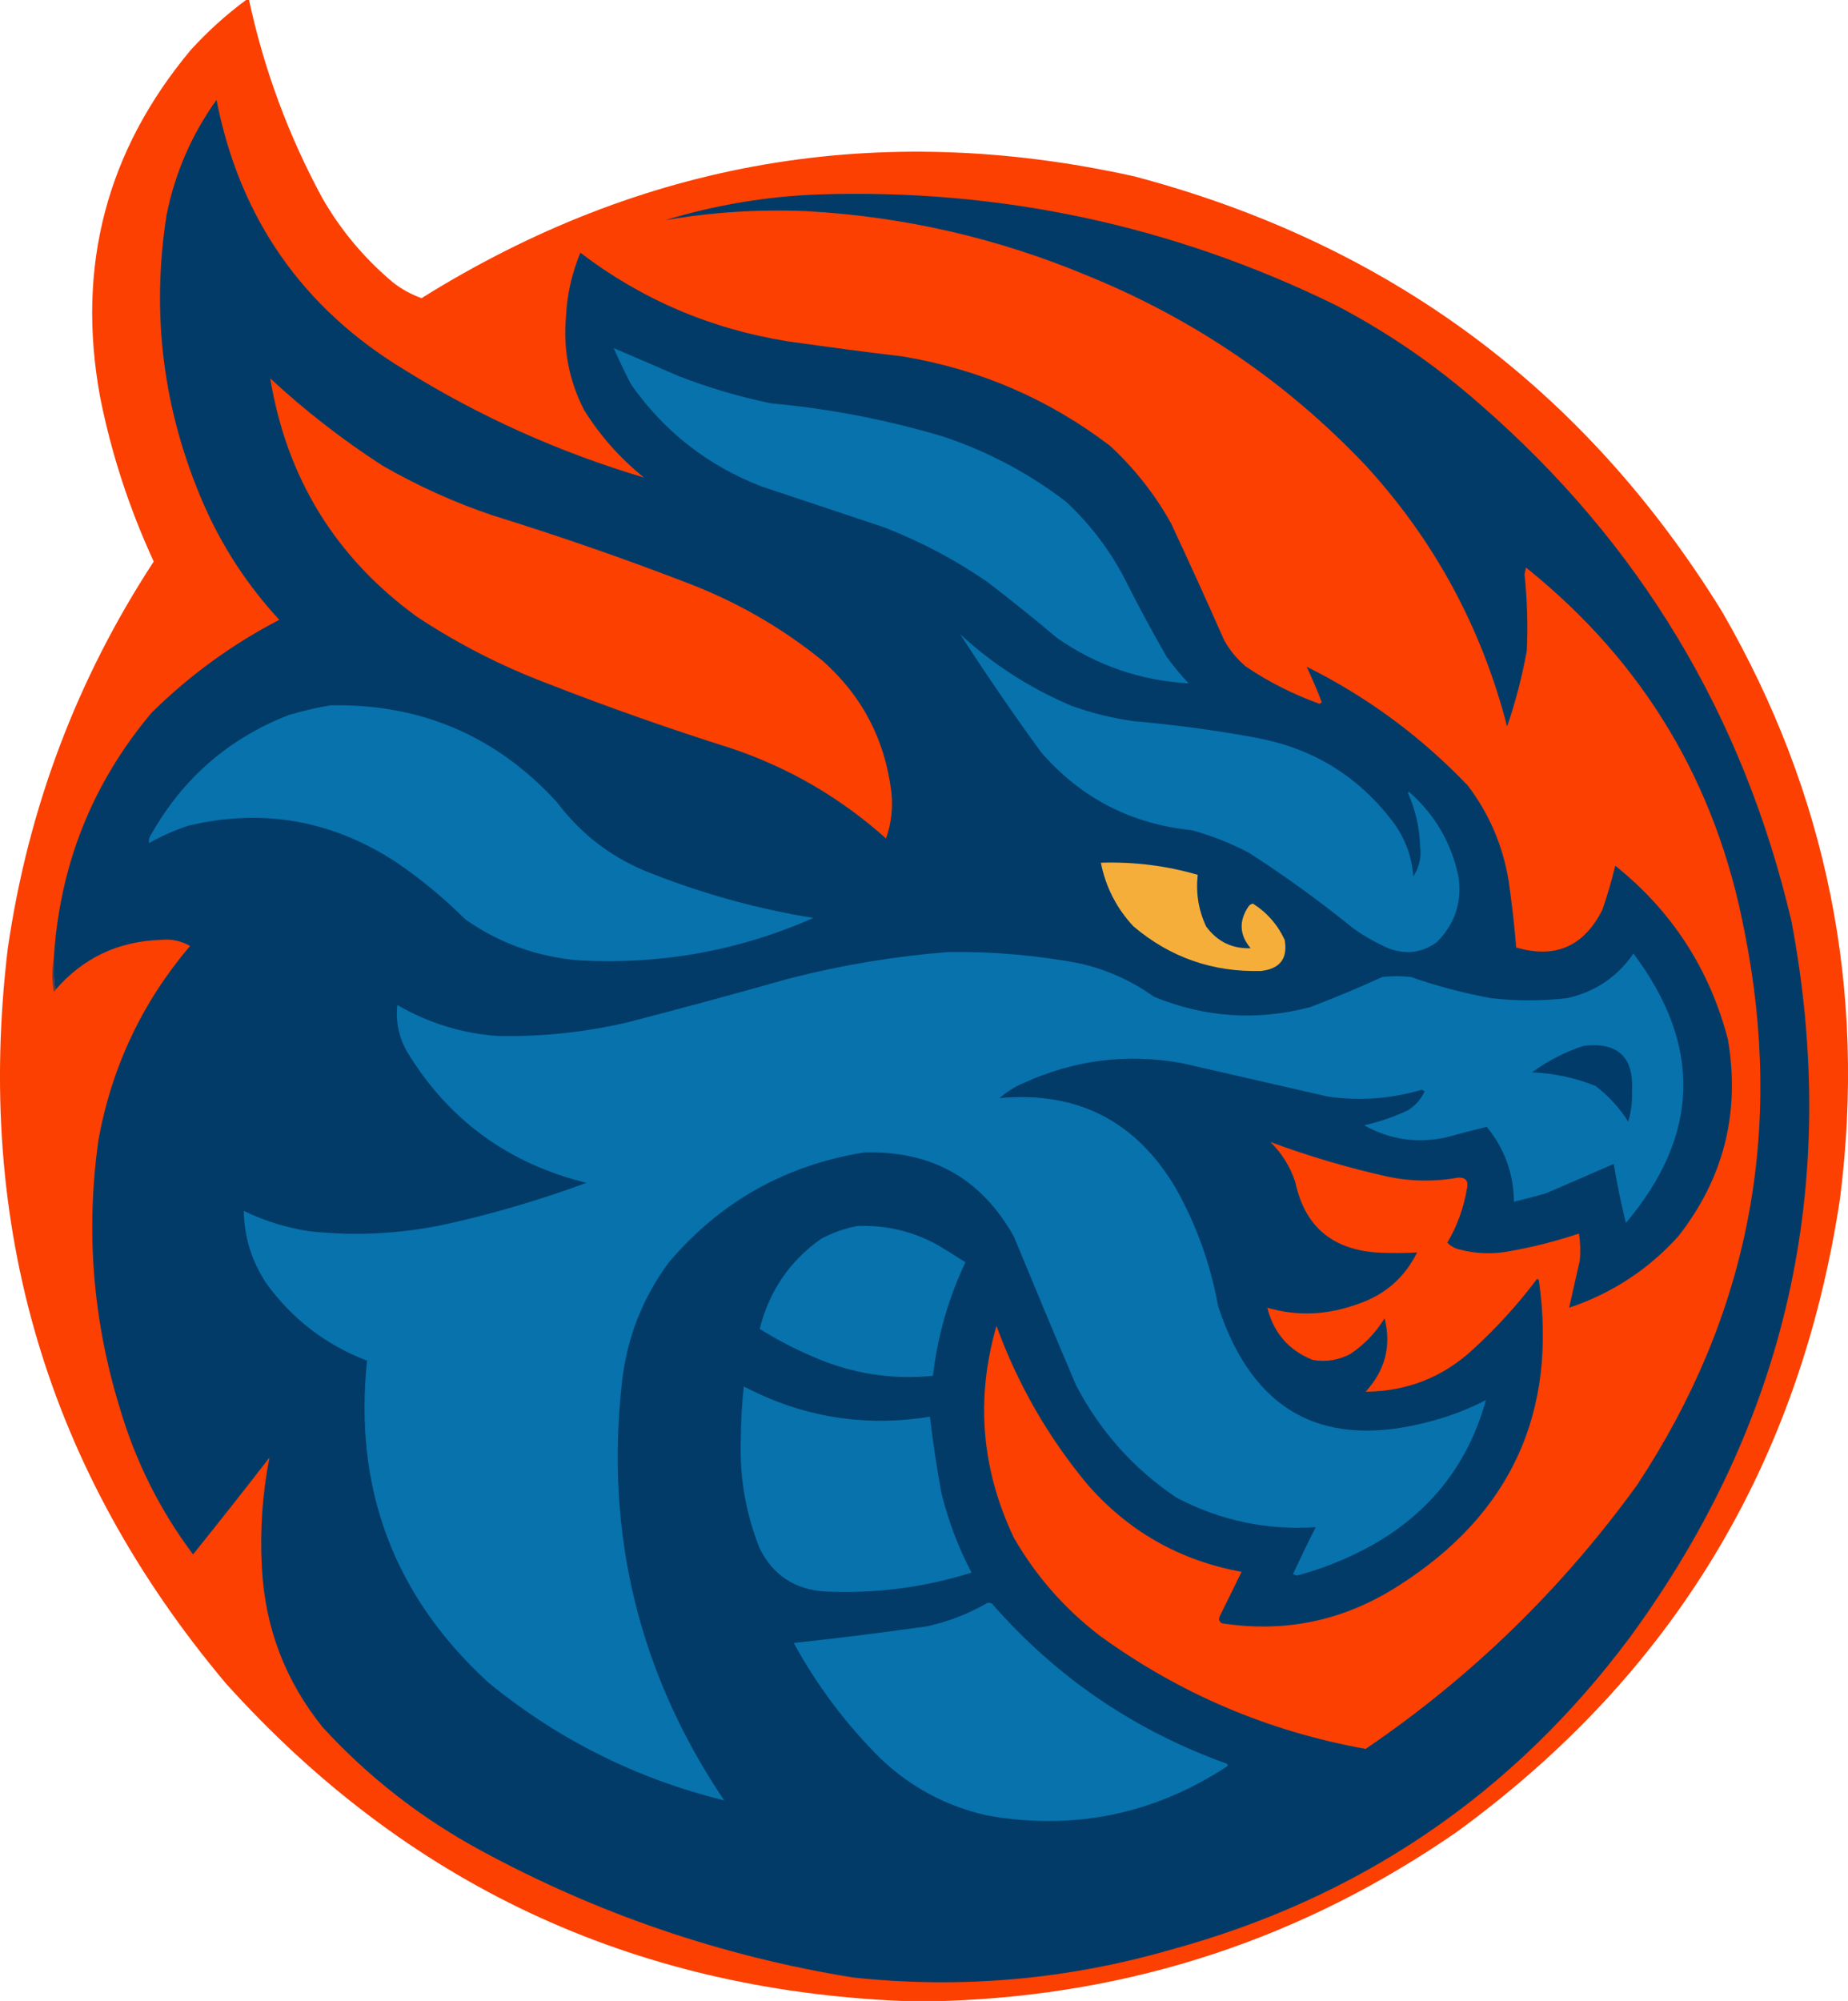
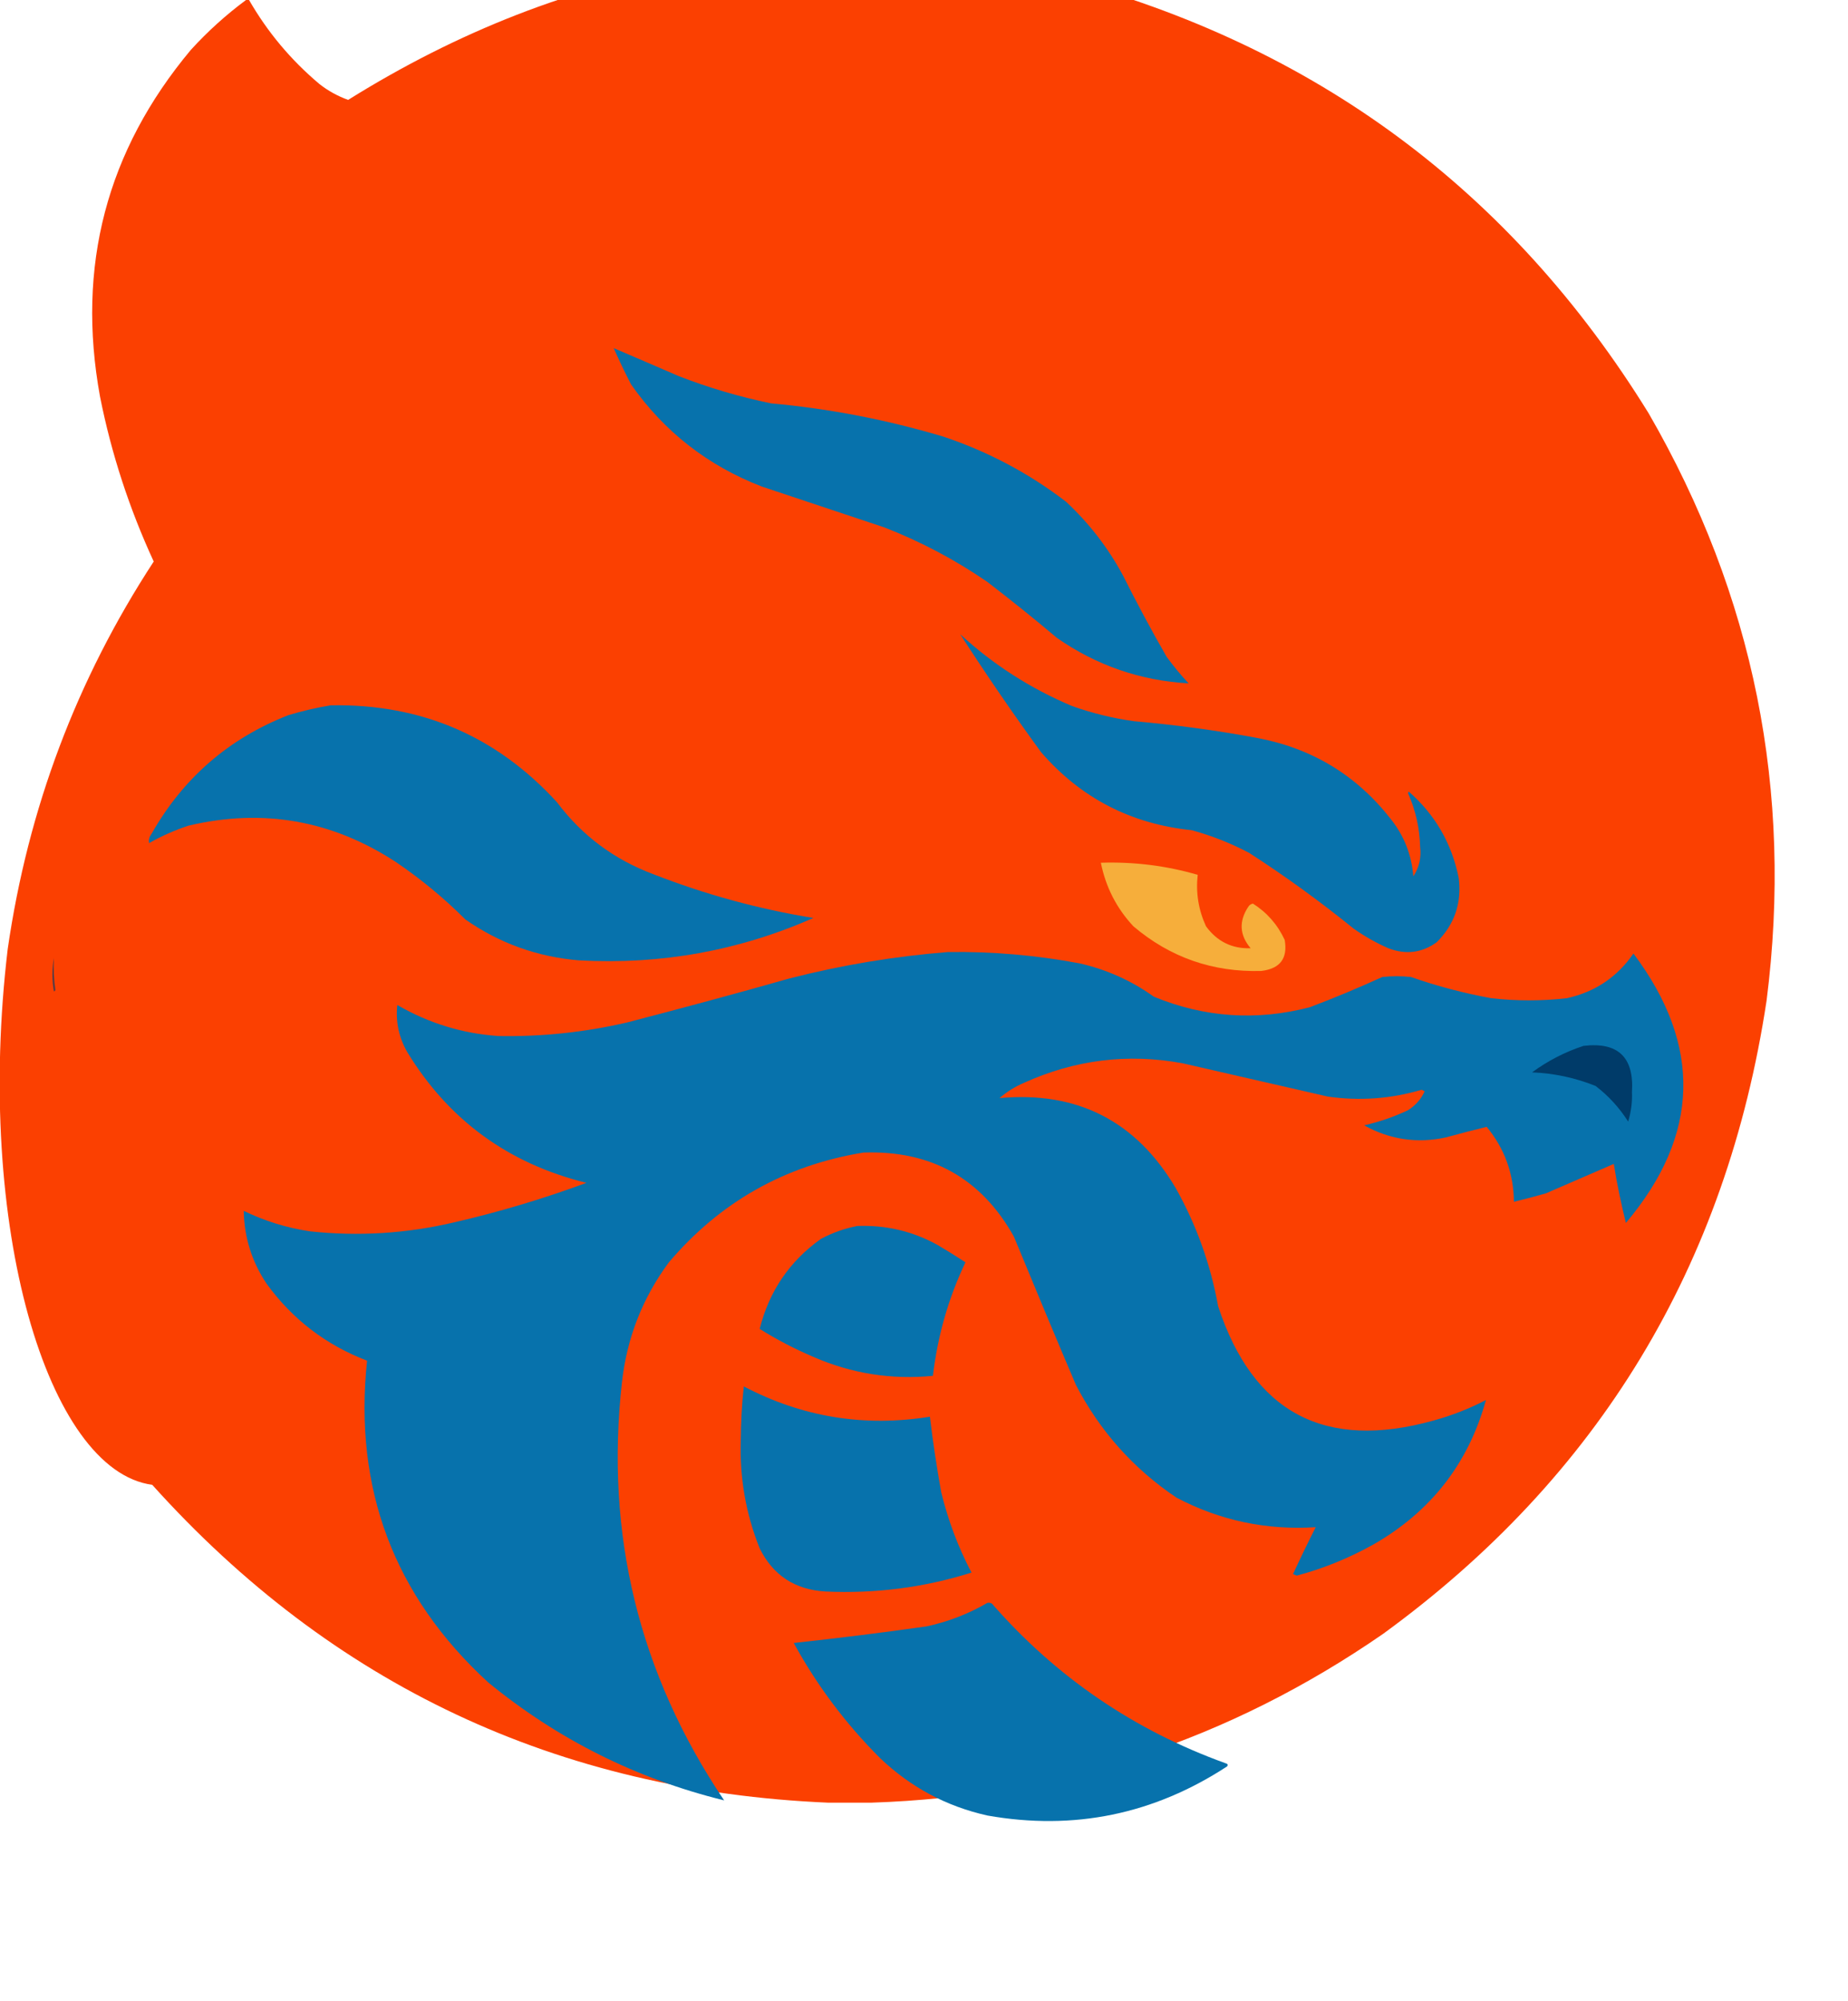
<svg xmlns="http://www.w3.org/2000/svg" version="1.1" id="Слой_1" x="0px" y="0px" viewBox="0 0 1221.4 1322" style="enable-background:new 0 0 1221.4 1322;" xml:space="preserve">
  <style type="text/css">
	.st0{opacity:0.993;fill-rule:evenodd;clip-rule:evenodd;fill:#FB4000;enable-background:new    ;}
	.st1{fill-rule:evenodd;clip-rule:evenodd;fill:#023B68;}
	.st2{fill-rule:evenodd;clip-rule:evenodd;fill:#0772AC;}
	.st3{fill-rule:evenodd;clip-rule:evenodd;fill:#FB4000;}
	.st4{fill-rule:evenodd;clip-rule:evenodd;fill:#F6AE3B;}
	.st5{fill-rule:evenodd;clip-rule:evenodd;fill:#533C47;}
	.st6{fill-rule:evenodd;clip-rule:evenodd;fill:#003B69;}
</style>
  <g>
-     <path class="st0" d="M162.6,0c0.7,0,1.3,0,2,0c9.9,46,26.1,89.7,48.5,131c12.2,21.2,27.7,39.7,46.5,55.5c5.7,4.5,12.1,8,19,10.5   c145.8-91,302.8-117.8,471-80.5c168,44.4,297.5,140.2,388.5,287.5c69.6,120.4,95.6,249.8,78,388c-26.5,175.3-111,314.8-253.5,418.5   c-101.6,70.2-214.3,107.4-338,111.5c-9.7,0-19.3,0-29,0c-178.6-7.7-327.5-77.7-446.5-210C31.3,971.7-16.7,810,5.1,627   c13.4-92.6,45.5-178,96.5-256c-16.1-34.9-28-71.2-35.5-109c-15.7-86,4.3-162.4,60-229C137.3,20.7,149.5,9.7,162.6,0z" />
+     <path class="st0" d="M162.6,0c0.7,0,1.3,0,2,0c12.2,21.2,27.7,39.7,46.5,55.5c5.7,4.5,12.1,8,19,10.5   c145.8-91,302.8-117.8,471-80.5c168,44.4,297.5,140.2,388.5,287.5c69.6,120.4,95.6,249.8,78,388c-26.5,175.3-111,314.8-253.5,418.5   c-101.6,70.2-214.3,107.4-338,111.5c-9.7,0-19.3,0-29,0c-178.6-7.7-327.5-77.7-446.5-210C31.3,971.7-16.7,810,5.1,627   c13.4-92.6,45.5-178,96.5-256c-16.1-34.9-28-71.2-35.5-109c-15.7-86,4.3-162.4,60-229C137.3,20.7,149.5,9.7,162.6,0z" />
  </g>
  <g>
-     <path class="st1" d="M36.6,654c-1-6.8-1.3-13.8-1-21c3.8-61.3,25.3-115.3,64.5-162c25.1-24.8,53.3-45.3,84.5-61.5   c-21.2-22.9-38-48.7-50.5-77.5c-26.3-61.1-34.3-124.4-24-190c5.6-27.8,16.6-53.1,33-76c15.3,78.1,56.8,137.6,124.5,178.5   c49.5,30.8,102.2,54.4,158,71c-15.7-12.7-28.9-27.5-39.5-44.5c-10-19.5-14-40.1-12-62c0.7-14.6,3.9-28.6,9.5-42   c40.6,30.9,86.3,50.4,137,58.5c25.3,3.6,50.6,7,76,10c50.7,8.4,96.4,28.1,137,59c16.3,15.1,29.8,32.2,40.5,51.5   c11.9,25.5,23.6,51.2,35,77c3.7,6.7,8.5,12.5,14.5,17.5c15.1,10.2,31.3,18.3,48.5,24.5c0.5-0.3,1-0.7,1.5-1c-3-8-6.4-15.8-10-23.5   c39.9,19.8,75.4,46,106.5,78.5c14.2,18.7,23.2,39.7,27,63c2.1,14.6,3.8,29.3,5,44c25.8,7.6,44.8-0.7,57-25c3.3-9.6,6.1-19.2,8.5-29   c37.5,30,62.4,68.4,74.5,115c8.1,48.4-2.9,91.7-33,130c-19.9,21.9-43.9,37.6-72,47c2.3-10.3,4.6-20.6,7-31c0.6-6,0.4-12-0.5-18   c-14.7,4.9-29.7,8.8-45,11.5c-11.4,2.3-22.8,2-34-1c-3.2-0.7-5.8-2.2-8-4.5c6.6-11.2,10.9-23.2,13-36c1-4.7-0.8-7-5.5-7   c-15.5,2.8-31,2.7-46.5-0.5c-26.6-5.9-52.6-13.6-78-23c7.6,7.4,13.1,16.3,16.5,26.5c6.1,28.8,23.9,44.3,53.5,46.5   c9,0.5,18,0.5,27,0c-8.3,16.7-21.3,28-39,34c-20.2,7.4-40.2,8.3-60,2.5c4.2,16.7,14.2,28.2,30,34.5c8.8,1.5,17.2,0.2,25-4   c9.2-6.2,16.7-14,22.5-23.5c4.6,18.2,0.4,34.4-12.5,48.5c27.3-0.2,51-9.5,71-28c15.3-14,29.1-29.1,41.5-45.5c0.7-1.3,1.3-1.3,2,0   c12.3,87.2-18.5,154.4-92.5,201.5c-35.9,23.2-74.9,31.5-117,25c-1.8-1.1-2.3-2.6-1.5-4.5c4.8-9.8,9.7-19.7,14.5-29.5   c-41.1-7.5-75.3-27-102.5-58.5c-25.7-31.1-45.6-65.8-59.5-104c-13.9,48.1-10,94.8,11.5,140c14.5,25.2,33.4,46.7,56.5,64.5   c52.8,38.4,111.5,63.4,176,75c70-47.6,129.8-105.8,179.5-174.5c73.7-111.7,97.3-233.4,71-365c-18.6-98.4-66.8-178.7-144.5-241   c-0.3,1.5-0.7,3-1,4.5c1.8,16.8,2.3,33.6,1.5,50.5c-3.1,17-7.4,33.6-13,50c-17-65.8-48.4-123.5-94-173   c-51.8-54.5-112.7-96-182.5-124.5c-59.8-25.1-122.2-39.5-187-43c-31.3-1.3-62.3,0.7-93,6c32.9-10,66.6-15.7,101-17   c120.2-4,234.2,20.3,342,73c34.7,18.1,66.7,40.1,96,66c105.1,91.4,173.6,205.2,205.5,341.5c32.6,173.5-3,331.2-107,473   c-77.4,103.7-178.9,172.5-304.5,206.5c-68.5,19.6-138.2,25.6-209,18c-86.8-14.1-168.8-42.1-246-84c-39.3-21.3-74.2-48.4-104.5-81.5   c-24.5-30.5-37.9-65.5-40-105c-1.4-24.6,0.3-48.9,5-73c-16.6,21.5-33.5,42.8-50.5,64c-21.9-29.2-38.1-61.6-48.5-97   c-17.8-58-22.5-117-14-177c8.8-48.3,29-90.9,60.5-128c-6-3.4-12.5-4.8-19.5-4C78.1,621.9,54.9,632.9,36.6,654z" />
-   </g>
+     </g>
  <g>
    <path class="st2" d="M405.6,230c14,6,28.3,12.1,43,18.5c19.8,7.7,40.2,13.7,61,18c38.8,3.5,76.8,10.9,114,22   c29.5,9.9,56.5,24.2,81,43c15.2,14.2,27.7,30.3,37.5,48.5c9.2,18.3,18.8,36.3,29,54c4.5,6.1,9.3,12,14.5,17.5   c-31.8-1.8-60.8-11.8-87-30c-15-12.7-30.4-25-46-37c-21.2-14.6-43.9-26.6-68-36c-27-9-54-18-81-27c-35.8-13.8-64.6-36.3-86.5-67.5   C413,246.1,409.2,238.1,405.6,230z" />
  </g>
  <g>
-     <path class="st3" d="M178.6,250c23,21.3,47.7,40.5,74,57.5c23.2,13.4,47.5,24.4,73,33c42.8,13.3,85.2,27.9,127,44   c33.3,12.5,63.6,29.8,91,52c26.1,23.1,41.2,51.9,45.5,86.5c1.2,10.6,0,21-3.5,31c-29.8-26.7-63.8-46.6-102-59.5   c-41.2-13-81.9-27.3-122-43c-30.4-11.5-59.1-26.2-86-44C221.8,368.4,189.5,315.9,178.6,250z" />
-   </g>
+     </g>
  <g>
    <path class="st2" d="M634.6,419c21.8,20.1,46.5,35.9,74,47.5c13.3,4.7,27,8.1,41,10c27.2,2.4,54.2,6,81,11   c36.4,6.8,65.9,24.6,88.5,53.5c8.9,11.1,13.9,23.8,15,38c3.9-5.9,5.4-12.4,4.5-19.5c-0.3-12.4-3-24.2-8-35.5c0.2-0.3,0.3-0.7,0.5-1   c17.4,15.2,28.4,34.2,33,57c2.1,16.6-2.7,30.7-14.5,42.5c-9.8,7.1-20.5,8.4-32,4c-8.2-3.6-15.8-7.9-23-13   c-22.1-17.9-45.1-34.6-69-50c-12.1-6.4-24.8-11.4-38-15c-40.1-4.1-73.3-21.3-99.5-51.5C669.5,471.5,651.7,445.5,634.6,419z" />
  </g>
  <g>
    <path class="st2" d="M218.6,466c59.6-1.1,109.4,20.2,149.5,64c16.5,22,37.7,37.8,63.5,47.5c34.3,13.4,69.6,23.1,106,29   c-49.3,21.7-101,31-155,28c-27.5-2.3-52.5-11.3-75-27c-14.2-14.2-29.5-26.8-46-38c-42.3-27.6-87.9-35.6-137-24   c-9.1,3-17.7,6.8-26,11.5c-0.5-2,0-4,1.5-6c20.9-36.9,51.1-63.1,90.5-78.5C199.9,469.7,209.3,467.5,218.6,466z" />
  </g>
  <g>
    <path class="st4" d="M727.6,570c21.8-0.7,43.1,1.9,64,8c-1.3,11.9,0.5,23.2,5.5,34c7.3,10,17.1,14.9,29.5,14.5   c-7.4-8.7-7.9-17.9-1.5-27.5c0.7-1.1,1.7-1.7,3-2c9.3,5.9,16.3,13.9,21,24c2.1,12.2-3,19-15.5,20.5c-32,0.9-60.2-8.9-84.5-29.5   C738,600.1,730.8,586.1,727.6,570z" />
  </g>
  <g>
    <path class="st2" d="M626.6,629c29.3-0.4,58.3,2.1,87,7.5c17.9,4.1,34.2,11.4,49,22c33.5,13.8,67.9,16.1,103,7   c16.2-6.1,32.2-12.8,48-20c6.3-0.7,12.7-0.7,19,0c17.3,6.1,35,10.7,53,14c16.7,1.9,33.3,1.9,50,0c18.6-4.1,33.2-13.9,44-29.5   c45.6,60.7,43.9,120.1-5,178c-3.2-12.9-5.9-25.9-8-39c-15,6.5-30,13-45,19.5c-7,2-14,3.8-21,5.5c-0.2-18.7-6.2-35.2-18-49.5   c-9,2.2-18,4.5-27,7c-19.1,4.1-37.1,1.4-54-8c10.1-2.3,19.7-5.6,29-10c4.9-3.1,8.6-7.2,11-12.5c-0.7-0.3-1.3-0.7-2-1   c-20.3,6-41,7.5-62,4.5c-32-7.3-64-14.7-96-22c-36.3-6.7-71.3-2.3-105,13c-5.9,2.5-11.2,5.9-16,10c51.5-4.7,90.3,15.2,116.5,59.5   c13.7,24.4,23,50.4,28,78c23.1,70.5,70.6,95.6,142.5,75.5c12-3.3,23.5-7.8,34.5-13.5c-11.6,42-36.5,73.8-74.5,95.5   c-16,8.9-32.8,15.8-50.5,20.5c-0.8-0.3-1.7-0.7-2.5-1c4.8-10.4,9.8-20.8,15-31c-32.6,2.1-63.3-4.4-92-19.5   c-28.6-19.2-50.7-44.1-66.5-74.5c-13.9-32.6-27.5-65.3-41-98c-21.6-38.6-54.8-57.1-99.5-55.5c-51.9,8.5-94.7,32.7-128.5,72.5   c-17.4,23.5-27.7,49.8-31,79c-11.3,100.6,11.2,192.8,67.5,276.5c-58-14.3-110-40.3-156-78c-62.2-57.1-88.9-127.9-80-212.5   c-27.2-10.4-49.4-27.4-66.5-51c-9.7-14.6-14.7-30.6-15-48c13.8,6.7,28.3,11.2,43.5,13.5c32.3,3.5,64.3,1.5,96-6   c29.5-6.8,58.5-15.5,87-26c-51.6-12.7-91.1-41.5-118.5-86.5c-5.5-9.7-7.7-20-6.5-31c20.7,12,43,18.9,67,20.5c28.7,0.5,57-2.5,85-9   c35.8-9.3,71.5-18.9,107-29C556.3,637.6,591.3,631.8,626.6,629z" />
  </g>
  <g>
    <path class="st5" d="M35.6,633c-0.3,7.2,0,14.2,1,21c-0.1,0.5-0.4,0.9-1,1C34.3,647.5,34.3,640.2,35.6,633z" />
  </g>
  <g>
    <path class="st6" d="M1046.6,691c22.8-2.7,33.5,7.5,32,30.5c0.3,6.7-0.6,13.2-2.5,19.5c-5.8-9.1-12.9-16.9-21.5-23.5   c-13.4-5.4-27.4-8.4-42-9C1023.1,700.8,1034.4,695,1046.6,691z" />
  </g>
  <g>
    <path class="st2" d="M566.6,810c18.8-0.7,36.5,3.4,53,12.5c6.3,3.7,12.4,7.5,18.5,11.5c-11.3,23.7-18.4,48.7-21.5,75   c-27.4,2.7-53.8-1.5-79-12.5c-12.4-5.3-24.2-11.4-35.5-18.5c6.2-24.8,19.7-44.7,40.5-59.5C550.3,814.4,558.3,811.6,566.6,810z" />
  </g>
  <g>
    <path class="st2" d="M491.6,916c38.7,20.3,79.7,27,123,20c2,16.7,4.5,33.4,7.5,50c4.6,18.7,11.2,36.3,20,53   c-31.4,9.9-63.6,14-96.5,12.5c-20.2-1.2-34.7-10.7-43.5-28.5c-9.2-22.9-13.3-46.7-12.5-71.5C489.7,939.6,490.3,927.8,491.6,916z" />
  </g>
  <g>
    <path class="st2" d="M652.6,1059c1.1-0.2,2.1,0,3,0.5c42.3,48.4,93.8,83.6,154.5,105.5c1.3,0.3,1.6,1,1,2   c-48.5,31.7-101.3,42.6-158.5,32.5c-27.3-6.1-50.9-18.8-71-38c-22.7-22.7-41.7-48-57-76c29.4-3.2,58.7-6.8,88-11   C626.9,1071.4,640.2,1066.2,652.6,1059z" />
  </g>
</svg>